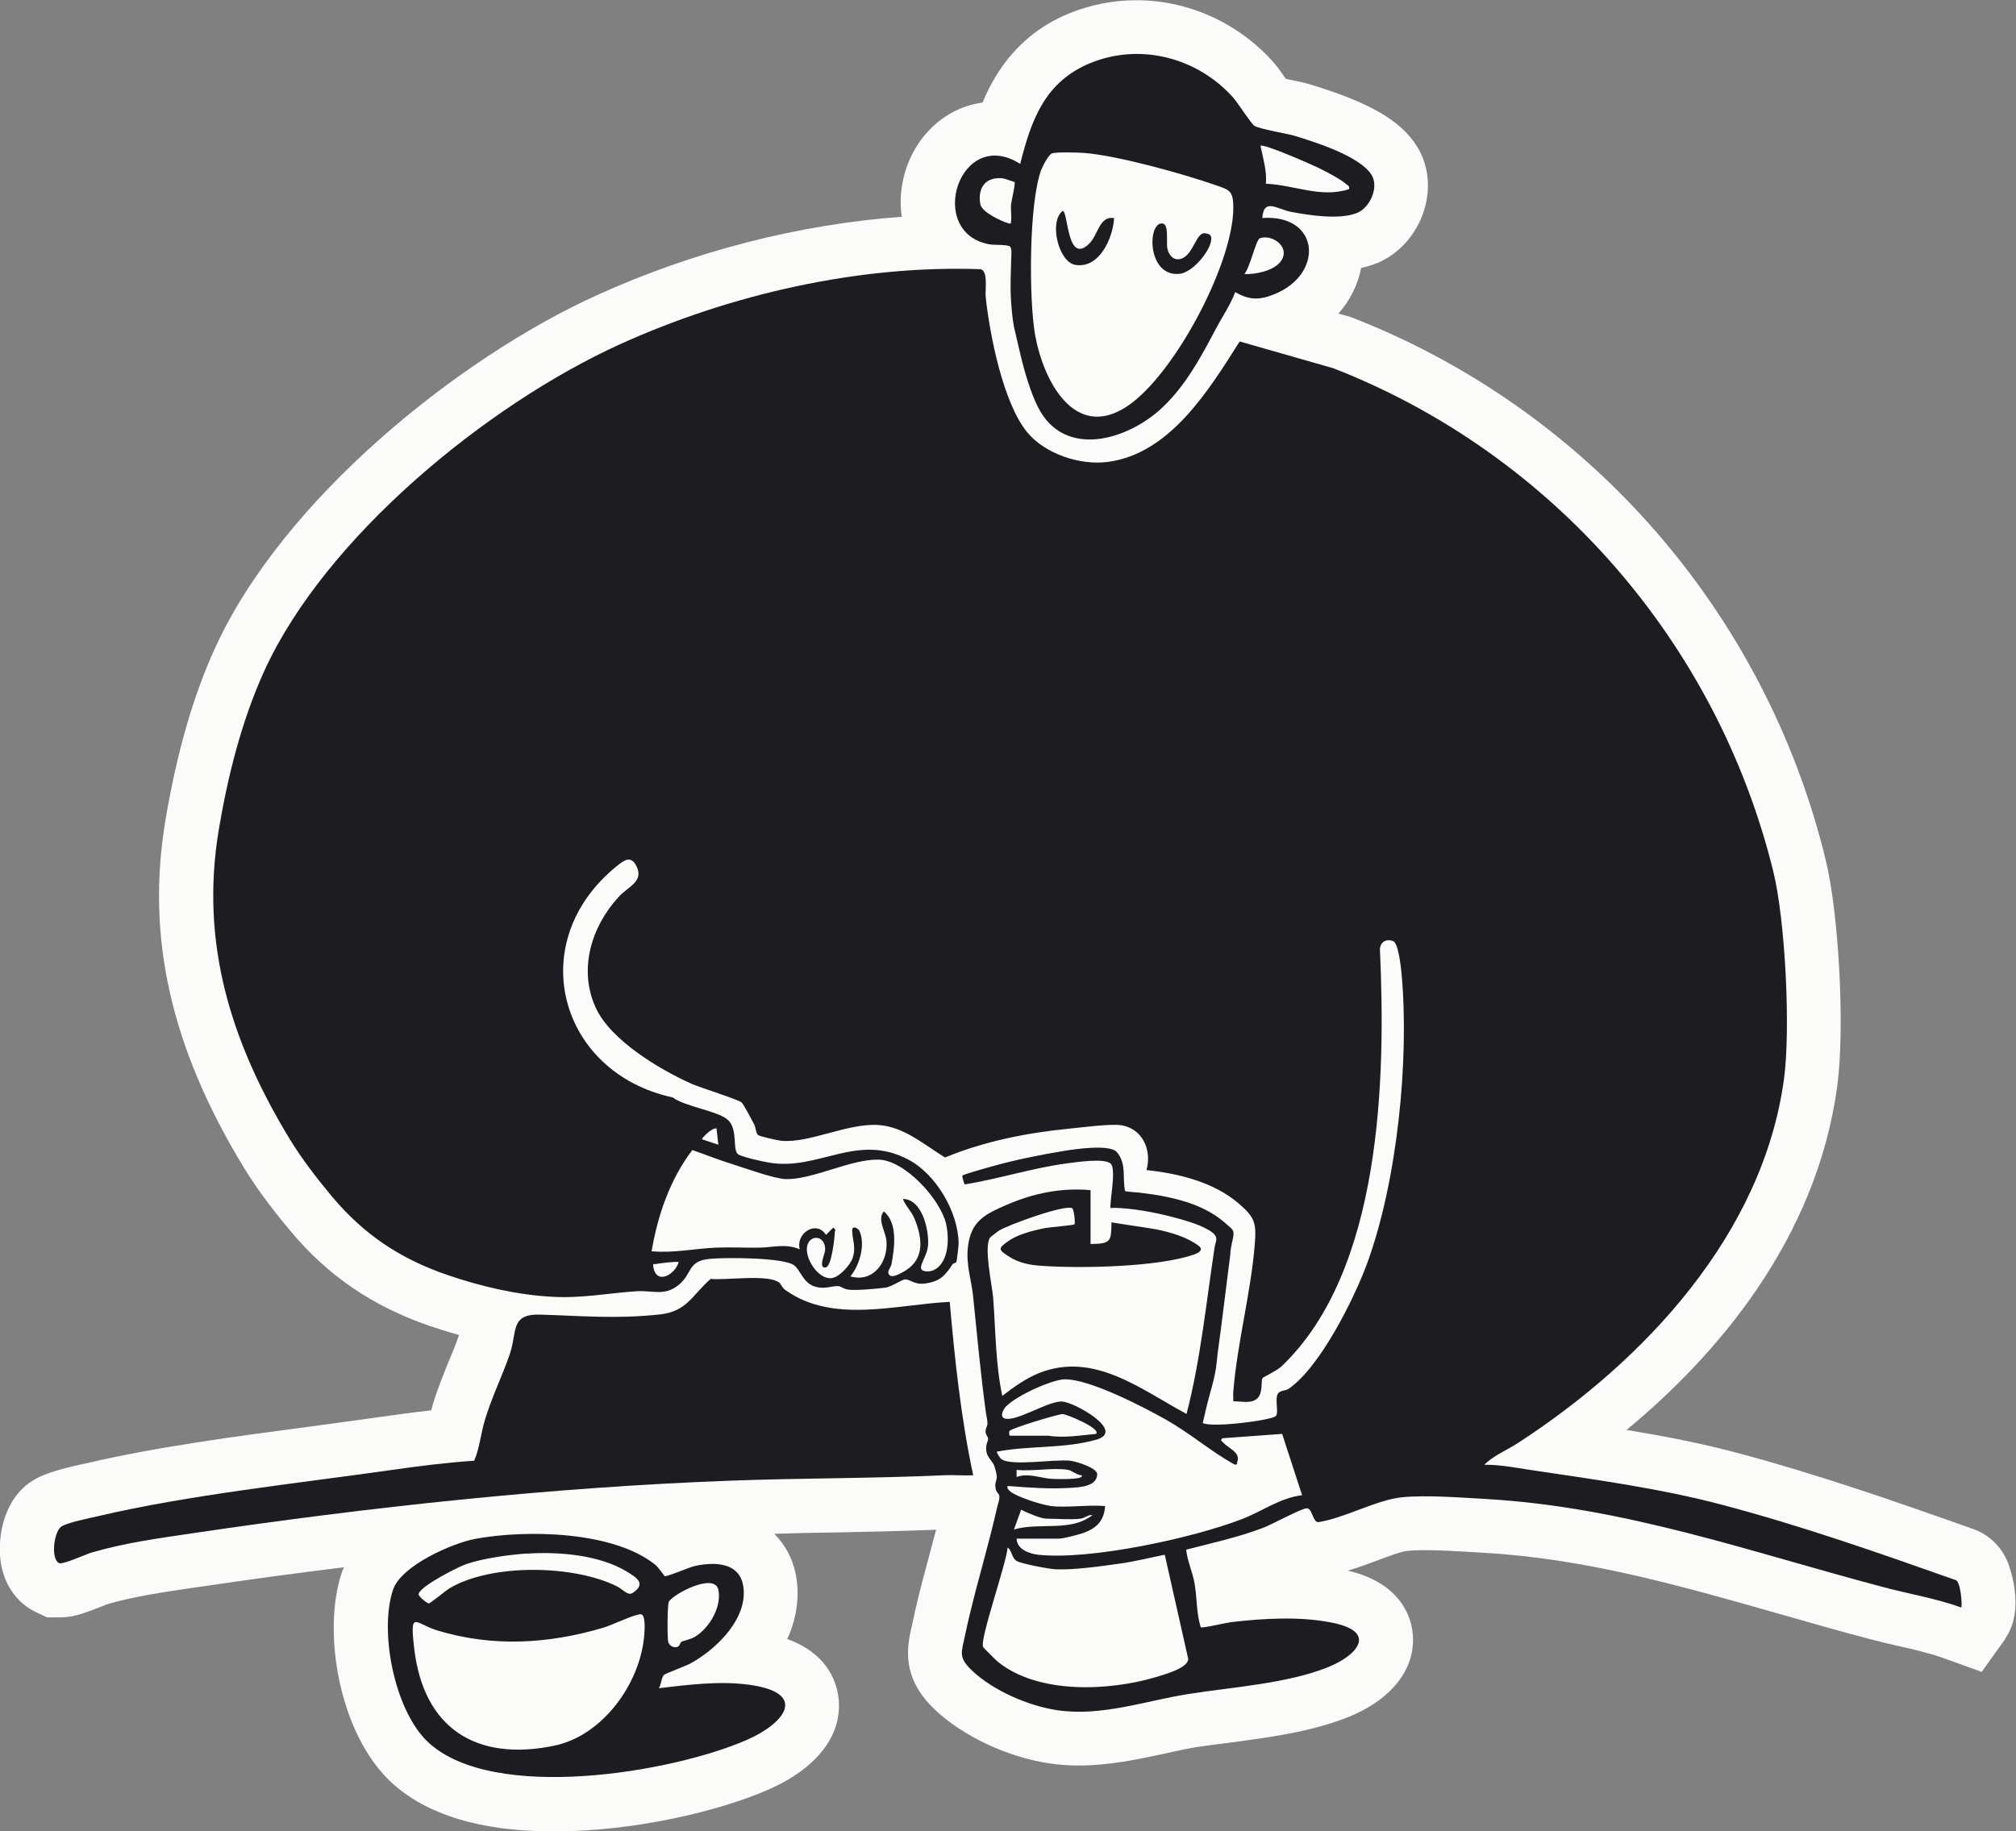
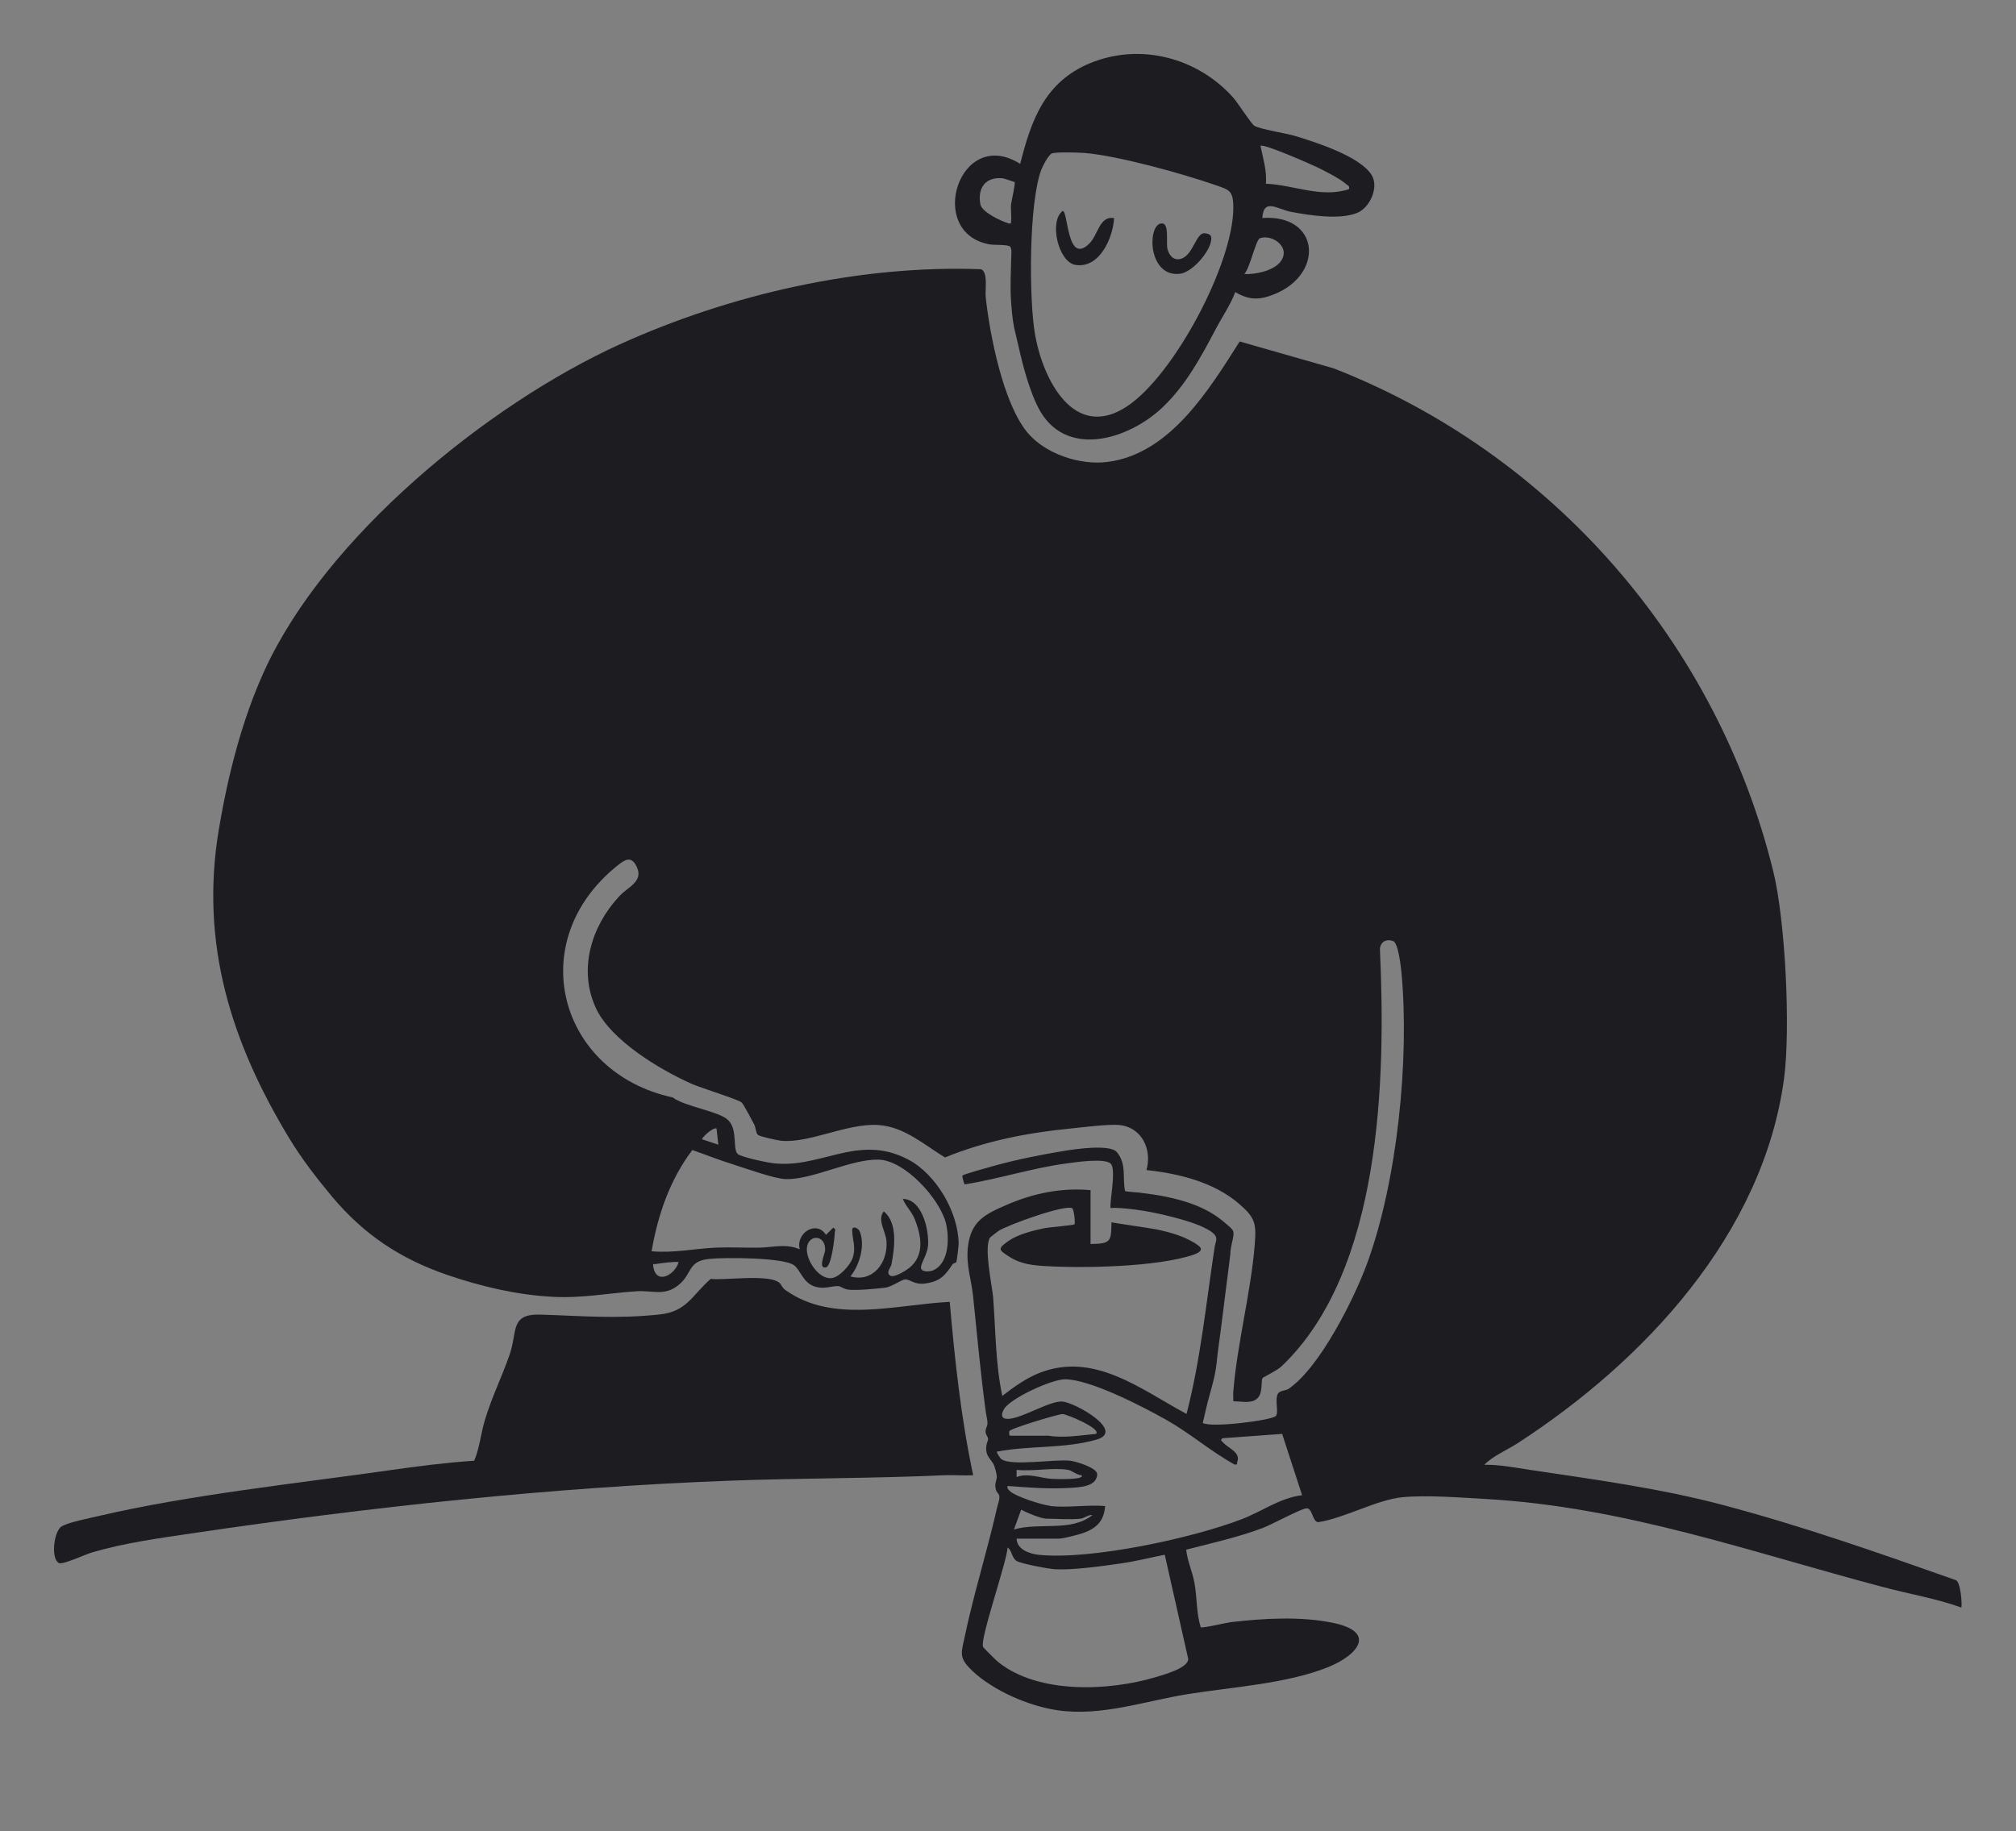
<svg xmlns="http://www.w3.org/2000/svg" id="Layer_2" data-name="Layer 2" viewBox="0 0 167.63 152.3">
  <rect x="0" y="0" width="167.63" height="152.3" fill="#808080" stroke="none" />
  <defs>
    <style>
      .cls-1 {
        fill: #fbfcf9;
      }

      .cls-2 {
        fill: #1c1c21;
      }
    </style>
  </defs>
  <g id="Layer_6" data-name="Layer 6">
-     <path class="cls-1" d="M166.76,136.27l-1.98,2.77-3.2-1.15c-1.12-.4-2.38-.7-3.73-1-.79-.18-1.6-.37-2.39-.58-2.54-.67-5.06-1.39-7.57-2.11-8.26-2.35-16.07-4.58-24.48-5.06l-.96-.06c-1.27-.07-2.69-.16-3.94-.16-.52,0-1.02.01-1.47.06-.51.04-1.62.46-2.5.79-.76.28-1.6.6-2.47.85,4.53,1.06,5.3,4.03,5.4,5.27.27,2.86-1.74,5.45-5.34,6.9-3.08,1.24-6.66,1.71-9.82,2.13-.96.12-1.89.24-2.77.37-.93.15-1.86.36-2.8.57-2.11.45-4.5.97-7.02.97-.85,0-1.68-.06-2.47-.18-3.46-.51-7.2-2.27-9.52-4.47-2.53-2.42-2.44-4.67-1.96-6.75l.09-.4c.27-1.26.57-2.51.9-3.77.2-.7.37-1.42.57-2.14.16-.63.34-1.27.51-1.9-3.04.12-6.09.18-9.04.24-1.48.01-2.95.06-4.43.1.04.03.09.07.13.12.88.93,1.93,2.59,1.81,5.22-.06,1.21-.36,2.35-.85,3.41,3.23,1.17,4.06,3.4,4.25,4.79.42,3.1-1.69,5.91-5.79,7.72-3.94,1.74-11.01,3.49-17.9,3.49-6.02,0-10.55-1.38-13.47-4.07-4.35-4.03-5.78-12.51-4.14-17.42.04-.16.13-.33.19-.48-3.89.48-7.89,1.02-12,1.63l-.72.1c-2.48.37-4.83.72-6.99,1.35-.03.01-.21.09-.39.16-1.39.55-2.38.93-3.5.93h-1.09l-1.09-.52c-1.59-.84-2.6-2.44-2.8-4.4-.18-1.86.28-4.56,2.21-6.11,1.11-.88,2.53-1.24,4.58-1.71l.34-.07c5.91-1.38,12.44-2.24,18.77-3.08,1.96-.27,3.89-.52,5.76-.79,1.27-.18,2.68-.37,4.18-.54.04-.16.09-.33.13-.49.39-1.3.87-2.45,1.32-3.58.28-.67.57-1.36.81-2.05.02-.04.03-.1.04-.15-.81-.22-1.62-.48-2.44-.75-4.77-1.65-8.45-4.16-11.6-7.93-1.66-1.99-2.89-3.67-3.88-5.3-6.05-9.97-8.11-19.13-6.48-28.84.93-5.54,2.3-10.34,4.13-14.32,5.63-12.35,20.23-24.11,31.74-29.33,8.07-3.67,16.9-5.91,25.35-6.52-.09-.61-.12-1.26-.06-1.93.36-4,3.2-7.09,6.78-7.57,1.14-2.75,3.17-5.76,7.21-7.42,1.78-.72,3.65-1.09,5.58-1.09,4.34,0,8.48,1.89,11.4,5.16.31.36.6.76,1.03,1.38.1.03.22.04.33.07.67.13,1.3.27,1.68.39,4.95,1.5,7.53,2.99,8.89,5.15.96,1.54,1.18,3.49.58,5.36-.63,1.98-2.08,3.59-3.86,4.34-.42.16-.88.31-1.36.42-.27,1.38-.91,2.68-1.89,3.79l1,.28.19.07c19.57,7.65,34.27,24.45,39.3,44.97,1.14,4.59,1.63,14.14.99,18.92-1.74,12.85-10.09,22.45-17.52,28.6,3.07.51,6.14,1.09,9.17,1.9,6.45,1.72,12.66,3.86,19.53,6.3,1.32.42,2.41,1.41,2.99,2.78.01.03,1.59,3.86-.22,6.39Z" />
    <g>
      <path class="cls-2" d="M90.69,103.46c1.69-.04,1.7-.18,1.73-1.81,0,.03,3.42.52,3.73.59,1.19.25,2.52.62,3.51,1.36.47.36-.02.6-.37.73-3.03,1.06-9.49,1.17-12.73.94-.98-.07-1.85-.24-2.68-.78s-.97-.64,0-1.3c.78-.54,1.95-.83,2.87-1.03.44-.1,2.49-.25,2.59-.34.08-.08-.02-1.12-.17-1.33-.58-.36-5.36,1.38-6.13,1.87-.09.06-.69.52-.72.56-.53.82.17,3.94.26,4.99.21,2.74.19,5.48.76,8.18.96-.74,1.97-1.47,3.11-1.92,4.54-1.77,8.43,1.39,12.21,3.42,1.18-4.55,1.63-9.25,2.34-13.89.07-.44.3-.71-.06-1.08-.19-.19-.42-.32-.65-.44-.68-.36-1.43-.59-2.17-.8-1.61-.45-3.29-.8-4.96-.91-.26-.02-.53-.03-.8,0-.17-.17.5-3.19,0-3.69-.48-.49-2.89-.13-3.64-.03-2.87.38-5.67,1.3-8.52,1.75-.04-.17-.24-.65-.16-.74.09-.11,2.35-.73,2.7-.83,1.78-.49,4-.94,5.83-1.23.88-.14,3.73-.56,4.3.12.83,1,.44,2.13.68,3.23.01.05,1.04.12,1.15.13.4.05.8.1,1.2.16.79.12,1.58.28,2.34.5,1.09.31,2.16.76,3.08,1.43.23.17.46.35.67.54.16.15.46.36.54.56.1.26-.03.71-.09.97-.06.32-.14.65-.14.98-.26,2.06-.52,4.13-.78,6.19-.12.95-.27,1.9-.36,2.85-.13,1.28-.57,2.48-.86,3.73-.1.42-.19.84-.29,1.25.71.43,5.84-.23,6.09-.59.23-.33-.1-1.35.14-1.81.16-.32.64-.26.91-.44,2.6-1.78,5.45-7.49,6.53-10.44,2.5-6.83,3.53-16.95,2.85-24.19-.05-.49-.26-2.46-.7-2.61-.57-.2-1.04.06-1.09.66.49,10.71.18,26.75-8.18,34.71-.36.35-1.53.9-1.58.98-.15.25.05,1.15-.39,1.64-.49.54-1.4.27-2.04.29,0-.27-.02-.55,0-.82.32-3.98,1.46-8.22,1.78-12.19.15-1.81.03-2.27-1.33-3.44-2.07-1.78-5-2.5-7.67-2.78.47-1.67-.34-3.51-2.19-3.74-.88-.11-3.18.19-4.19.29-3.56.35-7.06,1.04-10.37,2.4-1.75-1.06-3.39-2.56-5.56-2.7-2.58-.16-5.73,1.54-8.07,1.31-.3-.03-1.76-.35-1.92-.48-.18-.16-.18-.61-.32-.88-.16-.31-.88-1.67-1.04-1.82-.26-.25-3.44-1.23-4.15-1.55-2.65-1.18-6.72-3.61-7.97-6.3-1.48-3.2-.39-6.78,1.91-9.27.78-.85,2.09-1.25,1.47-2.52-.46-.93-1.01-.53-1.62-.04-7.83,6.31-4.85,17.21,4.63,19.26,1,.76,3.82,1.14,4.59,1.87.88.83.32,2.58.88,2.88.45.24,1.92.56,2.49.66,4.16.74,7.34-2.53,11.65-.23,2.31,1.23,4.13,4.37,4.16,6.97,0,.18-.15,1.47-.19,1.54s-.26.09-.32.19c-.61.91-.99,1.39-2.19,1.58-1,.16-1.28-.33-1.74-.33-.28,0-1.11.62-1.67.69-.73.09-2.32.24-3,.17-.43-.04-.68-.28-.88-.3-.57-.03-1.09.27-1.89.06-1.06-.28-1.27-1.42-1.81-1.8-.91-.65-5.72-.65-6.97-.53-1.92.17-1.44,1.22-2.63,2.18-1.19.96-2.14.42-3.54.52-2.35.16-4.48.59-6.91.46-2.97-.15-5.97-.86-8.78-1.82-3.93-1.35-6.95-3.37-9.61-6.55-1.25-1.5-2.47-3.08-3.49-4.75-4.82-7.94-7.5-16.19-5.89-25.77.74-4.42,1.91-9.08,3.79-13.19,5.08-11.12,18.53-22.12,29.52-27.12,9.18-4.17,19.93-6.63,30.05-6.26.62.21.34,1.74.4,2.3.33,3.13,1.45,8.84,3.46,11.27,1.49,1.8,4.39,2.75,6.66,2.46,5.21-.66,8.45-6.01,11-10.02l7.8,2.23c18.22,7.11,31.9,22.84,36.57,41.85,1,4.07,1.45,13.1.89,17.24-1.74,12.91-11.61,23.47-22.14,30.3-.91.59-2.05,1.05-2.78,1.8,1.29-.02,2.58.24,3.85.43,5.27.79,10.8,1.53,16.01,2.92,6.53,1.73,12.95,3.98,19.31,6.23.45.06.58,2.17.49,2.29-2.1-.76-4.33-1.12-6.49-1.7-11.03-2.91-21.41-6.65-32.95-7.32-2.1-.12-5.02-.35-7.06-.15-2.1.21-4.78,1.73-6.95,2.07-.5.02-.49-1.18-.99-1.15-.46.02-2.88,1.35-3.63,1.63-2.06.78-4.25,1.26-6.38,1.81.1.98.53,1.83.7,2.82.21,1.19.14,2.46.51,3.63.14.1,2.09-.37,2.49-.42,2.72-.32,5.79-.5,8.48.05,3.72.76,2.09,2.69-.38,3.69-3.4,1.37-7.93,1.65-11.59,2.23-3.57.56-7.26,1.9-10.93,1.35-2.38-.35-5.33-1.63-7.08-3.29-1.17-1.12-.89-1.48-.58-2.97.25-1.2.55-2.38.85-3.57.41-1.56.84-3.11,1.24-4.68.2-.78.39-1.56.57-2.35.06-.28.27-.77.16-1.04-.05-.13-.19-.23-.24-.37s-.07-.29-.07-.43c0-.27.15-.53.12-.79-.03-.24-.11-.53-.18-.76-.13-.44-.55-.71-.66-1.16-.07-.28-.05-.58.04-.86.07-.21.13-.24.04-.44-.07-.15-.16-.25-.17-.43-.02-.27.15-.46.16-.7,0-.29-.09-.61-.13-.89-.44-3.23-.74-6.48-1.07-9.73-.15-1.4-.59-2.54-.43-4.04.24-2.18,1.41-2.74,3.23-3.53,2.22-.96,4.54-1.44,6.97-1.22v4.51ZM59.58,93.85c-.32-.12-1.27.81-1.2.9l1.35.45-.15-1.35ZM75.06,99.71c1.61-.01,2.19,2.56,2.11,3.84-.05.73-.54,1.4-.59,1.82-.05.47.75.4,1.03.27,1.32-.6,1.33-2.7,1.05-3.89-.5-2.05-3.44-5.28-5.63-5.31-2.31-.04-5.43,1.66-7.66,1.62-.92-.01-3.24-.85-4.25-1.17-1.2-.37-2.37-.83-3.55-1.25-1.86,2.44-2.88,5.42-3.39,8.42,1.79.17,3.56-.22,5.34-.3,1.2-.05,2.41.02,3.61,0,1.12-.01,2.19-.37,3.37.14-.36-1.35,1.4-2.46,2.18-1.2l.6-.6c.29.18.13.24.13.41-.01.45-.27,2.79-.73,2.89-.7.16-.07-1.17-.07-1.43.05-1.34-1.45-1.34-1.52-.15-.06,1.02,1,2.57,2.03,2.48.67-.06,1.58-1.09,1.78-1.69.3-.92-.03-1.48-.04-2.29,0-.46.52-.14.6.04.52,1.14.02,2.86-.75,3.79,1.86.54,3.14-1.14,3-2.93-.06-.82-.8-1.79-.22-2.48,1.18.99.89,3.02.64,4.39-.05.29-.49.69-.12.95.27.19.98-.23,1.26-.4,1.64-1,1.43-2.73.77-4.33-.26-.64-.74-1.04-.97-1.65ZM56.43,104.97c-.13-.09-1.58.09-1.88.15-.18.04-.28-.11-.23.22.24,1.55,1.79.7,2.11-.37ZM87.31,125.25c1.43.16,3.12-.12,4.58,0-.09,1.25-.72,1.86-1.87,2.26-.39.13-1.61.45-1.96.45h-3.53c.03.92,1.09,1.27,1.88,1.35,4.33.43,12.75-1.39,16.85-2.97,1.67-.64,3.19-1.78,5.01-1.99l-1.66-5.1-4.95.36c-.25.18-.07.22.07.38.4.45,1.45.8,1.15,1.58-.06.16.08.27-.24.22-1.97-1.09-3.67-2.58-5.63-3.69s-6.42-3.42-8.49-3.39c-1.11.02-4.5,1.57-5.04,2.48-.33.57-.15.88.49.8,1.17-.13,3.39-1.52,4.38-1.43,1.09.11,5.26,2.47,2.81,3.17-2.7.77-5.56.47-8.28,1-.03.04.27.54.37.61.82.62,4.41,0,5.72.14.5.05,2.27.6,2.26,1.12-.02,1.04-1.46,1.09-2.26,1.14-1.69.11-3.51-.03-5.19-.16-.05.24.07.31.22.45.48.44,2.64,1.13,3.31,1.2ZM91.14,119.24c.44-.42-2.41-1.63-2.79-1.64-.32-.01-4.35,1.2-4.42,1.42-.02.08-.06.39.09.38h3.15c1.29.21,2.66-.03,3.97-.15ZM88.81,122.24c-1.23-.21-2.99.15-4.28,0v.6c.92-.37,1.98.09,2.93.15.21.01,2.78.11,2.48-.3-.37,0-.82-.4-1.13-.45ZM89.86,126.3c-.82.1-1.98,0-2.85,0-.45,0-1.65-.5-2.1-.75l-.6,1.65c2.11-.62,4.74.23,6.53-1.2-.33-.05-.71.27-.98.3ZM96.85,129.3c-1.23.24-2.46.56-3.7.73-1.53.22-3.89.55-5.39.48-.55-.03-2.8-.45-3.22-.69s-.39-.89-.76-1.12c-.06,1.2-2.32,7.62-2.04,8.26.05.1,1.11,1.15,1.28,1.28,3.36,2.67,9.2,2.4,13.11,1.23.65-.2,2.69-.75,2.67-1.51l-1.95-8.66Z" />
      <path class="cls-2" d="M64.8,106.67c.16.14.22.42.51.62,3.96,2.82,9.18,1.2,13.66.98.42,4.83.94,9.68,1.95,14.42-.82.04-1.66-.04-2.48,0-5.89.27-11.82.23-17.73.45-14.85.55-30.04,2.2-44.75,4.38-2.78.41-5.63.8-8.32,1.59-.55.16-2.42,1.04-2.74.88-.68-.35-.43-2.53.16-3,.44-.36,2.47-.75,3.14-.91,7.52-1.76,16.4-2.7,24.14-3.8,2.35-.34,4.72-.64,7.09-.8.46-1.09.55-2.27.89-3.39.57-1.9,1.43-3.62,2.06-5.45.66-1.9,0-3.39,2.56-3.31,3.6.11,6.22.37,9.89-.01,2.3-.24,2.7-1.6,4.26-2.96,1.25.13,4.84-.42,5.71.32Z" />
      <path class="cls-2" d="M104.96,18.13c4.78-.33,5.18,4.65,1,6.34-1.24.5-2.09.5-3.25-.18-.41,1.1-1.1,2.07-1.64,3.11-1.2,2.27-2.48,4.67-4.44,6.51-2.9,2.72-8.15,4.26-10.32-.05-.33-.65-.58-1.34-.81-2.03-.5-1.51-.81-3.07-1.18-4.61-.15-.77-.21-1.56-.26-2.34-.07-1.12,0-2.21.02-3.32,0-.24.08-.82-.07-1.03-.16-.22-1.31-.13-1.74-.21-5.33-.97-2.49-9.89,2.56-6.69.92-3.67,2.06-6.83,5.82-8.38,4.19-1.72,8.96-.44,11.91,2.89.39.45,1.48,2.16,1.74,2.32.47.29,2.62.62,3.36.84,1.72.52,5.41,1.69,6.38,3.24.65,1.03-.14,2.73-1.18,3.16-1.44.6-3.97.21-5.5-.08-1.16-.22-2.29-1.2-2.4.52ZM112.17,15.73c.07-.28-.09-.29-.25-.43-.54-.46-1.61-1-2.27-1.33-.56-.28-4.61-2.06-4.84-1.84.21,1.04.54,2.08.45,3.15,2.31.09,4.6,1.22,6.91.45ZM87.49,12.75c-.3.09-.77,1.03-.9,1.35-1.05,2.73-1.05,10.85-.51,13.82.67,3.67,3.23,8.76,7.61,5.89,3.92-2.57,8.86-11.88,8.86-16.53,0-1.46-.34-1.49-1.52-1.9-2.7-.94-8.1-2.44-10.86-2.66-.51-.04-2.28-.09-2.67.03ZM84.36,15.14s-.84-.29-.98-.31c-1.43-.15-2.12.8-1.86,2.17.12.64,1.73,1.4,2.33,1.57.28.08.2-.04.22-.22.05-.42-.04-.91,0-1.35.04-.34.38-1.73.29-1.87ZM106.41,21.84c1.04-1.21-.59-2.4-1.65-2.03-.33.12-.85,2.55-1.3,2.98.89.05,2.34-.25,2.95-.95Z" />
-       <path class="cls-2" d="M55.25,131.08c.15.09,2.06-.74,2.5-.84,2.1-.46,4.21-.15,4.09,2.44-.11,2.36-2.45,4.57-4.41,5.65-.46.25-2.04.82-2.2.95-.25.21-.24.83-.45,1.12,2.46-.29,5.1-.63,7.57-.28,4.85.69,2.92,3.18-.21,4.56-6.23,2.74-21.11,5.24-26.52.23-2.81-2.6-4.11-9.2-2.94-12.7.67-2,4.92-3.88,6.89-4.24,4.24-.77,11.41-.64,14.9,2.15.31.25.73.91.79.94ZM43.78,129.2c-1.47.1-3.61.4-4.99.87-.7.23-3.87,1.86-3.98,2.49-.04.22.69.76.84.79.1.02,1.39-1.05,1.71-1.25,3.49-2.09,10.37-1.97,13.96-.16.45.22.88.8,1.28.54,1.17-.77.34-1.28-.48-1.78-2.31-1.4-5.7-1.67-8.34-1.49ZM56.62,136.56c.17-.11.74-.19,1.15-.43,1.2-.71,2.24-2.47,1.97-3.89-.29-1.53-3.83.36-4.13.98-.12.25-.14,3.03-.04,3.35.08.27.37.45.65.42.34-.04.29-.34.42-.42ZM53.09,134.28c-.58.08-2.18.87-2.97,1.1-4.53,1.34-9.15,1.61-13.74.22-1.88-.57-2.32-1.79-1.94,1.49.77,6.63,5.14,9.44,11.65,8.09,4.02-.83,7.16-5.18,7.48-9.2.03-.36.12-1.61-.24-1.72-.09-.03-.17,0-.25.02Z" />
      <path class="cls-2" d="M92.64,18.13c-.1,1.67-1.22,4.22-3.22,3.9-1.41-.23-2.22-3.6-1.06-4.49.47,0,.35,4.61,2.24,2.69.71-.72.83-2.31,2.04-2.09Z" />
      <path class="cls-2" d="M96.5,18.6c.78-.21.44,1.54.57,2.09s.52,1.02,1.14.83c1.02-.32,1.24-2.19,1.96-2.12.51.05.61.23.52.68-.18.97-1.59,2.58-2.59,2.69-2.6.29-2.72-3.88-1.61-4.18Z" />
    </g>
  </g>
</svg>